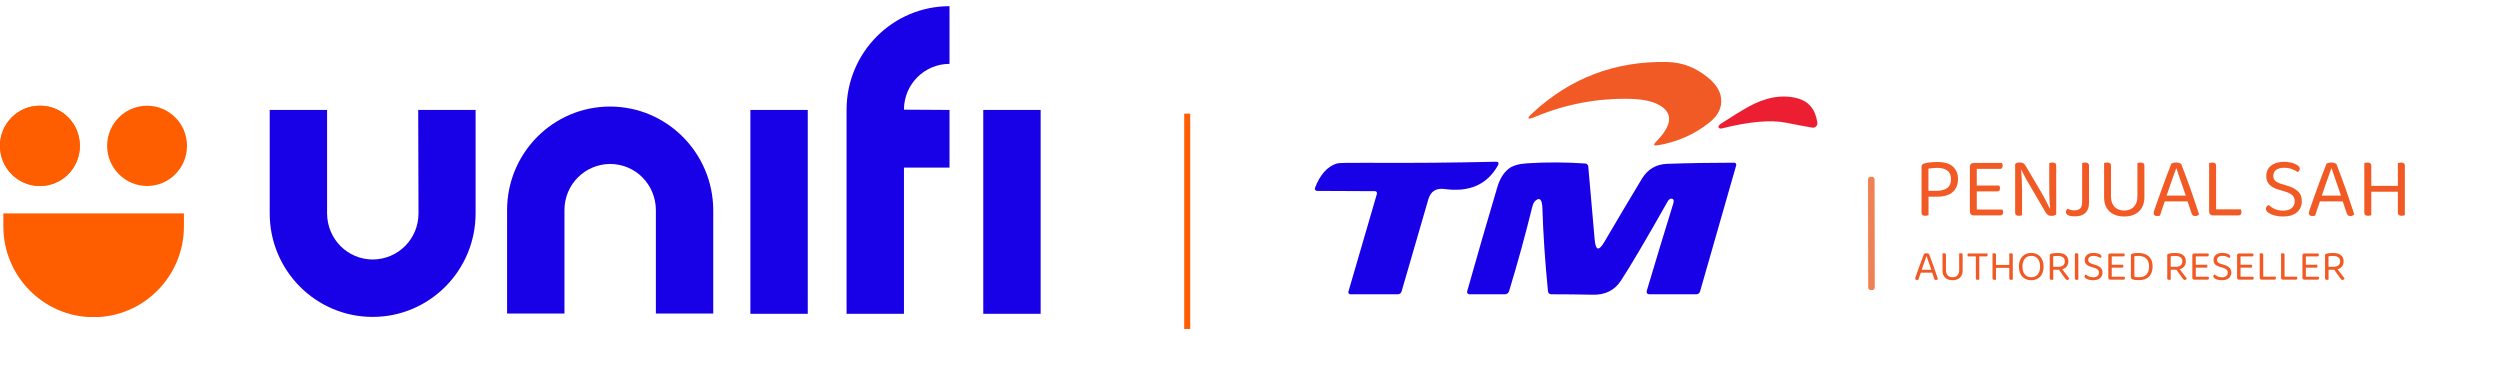
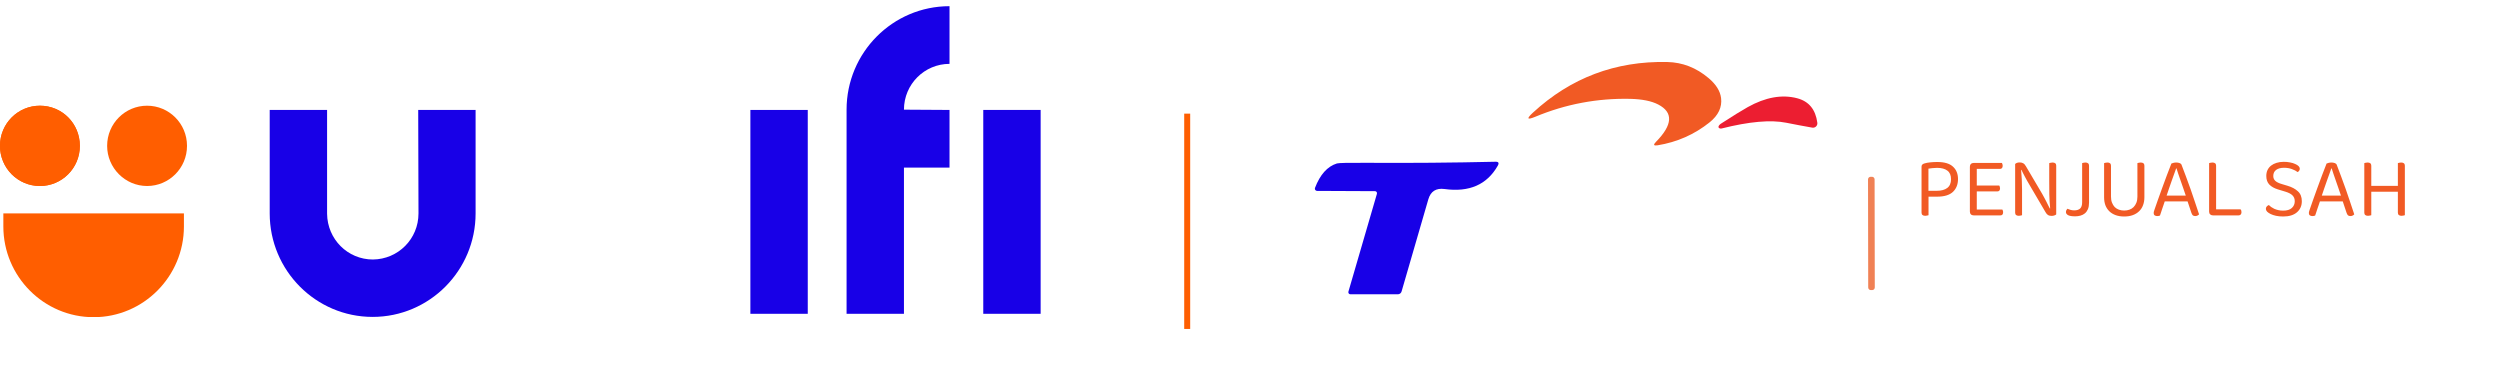
<svg xmlns="http://www.w3.org/2000/svg" width="418" height="62" viewBox="0 0 418 62" fill="none">
  <g clip-path="url(#clip0_146_390)">
    <path d="M13.351 24.387C13.351 28.122 10.342 31.099 6.674 31.099C2.958 31.099 -0.004 28.074 -0.004 24.387C-0.004 20.652 3.005 17.674 6.674 17.674C10.389 17.674 13.351 20.652 13.351 24.387Z" fill="#FF5E00" />
    <path d="M31.268 24.387C31.268 28.122 28.259 31.099 24.591 31.099C20.923 31.099 17.913 28.074 17.913 24.387C17.913 20.652 20.923 17.674 24.591 17.674C28.259 17.674 31.268 20.652 31.268 24.387Z" fill="#FF5E00" />
    <path d="M13.351 24.387C13.351 28.122 10.342 31.099 6.674 31.099C2.958 31.099 -0.004 28.074 -0.004 24.387C-0.004 20.652 3.005 17.674 6.674 17.674C10.389 17.674 13.351 20.652 13.351 24.387Z" fill="#FF5E00" />
    <path d="M0.56 37.86C0.56 46.227 7.332 53.034 15.656 53.034C23.98 53.034 30.752 46.227 30.752 37.86V35.685H0.56V37.86Z" fill="#FF5E00" />
    <path d="M173.996 18.383H164.402V52.467H173.996V18.383Z" fill="#1800E7" />
    <path d="M69.972 35.685C69.972 39.94 66.586 43.343 62.354 43.39C58.121 43.39 54.736 39.987 54.688 35.733C54.688 35.733 54.688 35.732 54.688 35.685V18.383H45.095V35.685C45.095 45.234 52.807 52.987 62.306 52.987C71.806 52.987 79.519 45.234 79.519 35.685V18.383H69.925L69.972 35.685Z" fill="#1800E7" />
    <path d="M135.057 18.383H125.464V52.467H135.057V18.383Z" fill="#1800E7" />
-     <path d="M101.997 17.816C92.498 17.816 84.786 25.569 84.786 35.118V52.42H94.379V35.118C94.379 30.863 97.765 27.459 101.997 27.412C106.23 27.412 109.616 30.816 109.663 35.071C109.663 35.071 109.663 35.07 109.663 35.118V52.42H119.256V35.118C119.209 25.569 111.497 17.816 101.997 17.816Z" fill="#1800E7" />
    <path d="M151.141 18.336C151.141 14.081 154.574 10.678 158.759 10.678V1.034C149.26 1.034 141.547 8.787 141.547 18.336V52.467H151.141V28.027H158.759V18.383L151.141 18.336Z" fill="#1800E7" />
  </g>
  <path d="M322.449 32.882V35.982C322.392 36.001 322.316 36.021 322.221 36.04C322.126 36.069 322.022 36.083 321.908 36.083C321.49 36.083 321.281 35.905 321.281 35.55V27.879C321.281 27.725 321.319 27.61 321.395 27.533C321.471 27.446 321.589 27.379 321.751 27.331C322.026 27.244 322.359 27.182 322.748 27.144C323.147 27.105 323.532 27.086 323.902 27.086C325.108 27.086 325.987 27.346 326.538 27.864C327.098 28.374 327.378 29.066 327.378 29.941C327.378 30.835 327.093 31.551 326.524 32.089C325.954 32.618 325.075 32.882 323.888 32.882H322.449ZM323.817 31.902C324.576 31.902 325.165 31.743 325.583 31.426C326.001 31.109 326.21 30.619 326.21 29.955C326.21 29.302 326.006 28.826 325.597 28.528C325.199 28.22 324.624 28.066 323.874 28.066C323.617 28.066 323.361 28.081 323.104 28.11C322.857 28.129 322.634 28.158 322.435 28.196V31.902H323.817ZM329.991 36.011C329.801 36.011 329.649 35.953 329.535 35.838C329.421 35.723 329.364 35.569 329.364 35.377V27.879C329.364 27.687 329.421 27.533 329.535 27.418C329.649 27.302 329.801 27.244 329.991 27.244H334.721C334.749 27.293 334.778 27.36 334.806 27.446C334.835 27.523 334.849 27.61 334.849 27.706C334.849 27.869 334.811 27.999 334.735 28.095C334.659 28.191 334.55 28.239 334.407 28.239H330.518V31.022H334.279C334.308 31.07 334.336 31.137 334.365 31.224C334.393 31.301 334.407 31.387 334.407 31.484C334.407 31.647 334.369 31.777 334.293 31.873C334.217 31.959 334.108 32.003 333.966 32.003H330.518V35.031H334.792C334.82 35.079 334.849 35.141 334.877 35.218C334.906 35.295 334.92 35.386 334.92 35.492C334.92 35.655 334.882 35.785 334.806 35.881C334.73 35.968 334.621 36.011 334.478 36.011H329.991ZM337.559 36.083C337.141 36.083 336.932 35.91 336.932 35.564V27.418C337.103 27.244 337.36 27.158 337.702 27.158C337.93 27.158 338.124 27.206 338.286 27.302C338.447 27.389 338.595 27.552 338.728 27.792L341.449 32.406C341.563 32.608 341.681 32.825 341.805 33.055C341.928 33.276 342.047 33.502 342.161 33.733C342.275 33.954 342.38 34.166 342.474 34.367C342.579 34.559 342.664 34.723 342.731 34.858L342.788 34.843C342.712 34.065 342.664 33.281 342.645 32.493C342.636 31.705 342.631 30.936 342.631 30.186V27.273C342.688 27.254 342.764 27.235 342.859 27.216C342.954 27.187 343.058 27.172 343.172 27.172C343.59 27.172 343.799 27.346 343.799 27.692V35.852C343.714 35.929 343.605 35.987 343.472 36.026C343.339 36.074 343.192 36.097 343.03 36.097C342.802 36.097 342.607 36.054 342.446 35.968C342.284 35.872 342.137 35.703 342.004 35.463L339.297 30.849C339.183 30.657 339.06 30.445 338.927 30.215C338.804 29.984 338.68 29.758 338.557 29.537C338.443 29.316 338.333 29.105 338.229 28.903C338.134 28.701 338.053 28.532 337.987 28.398L337.93 28.412C337.977 28.874 338.015 29.403 338.044 29.998C338.072 30.585 338.086 31.142 338.086 31.671V35.982C338.039 36.001 337.963 36.021 337.859 36.04C337.764 36.069 337.664 36.083 337.559 36.083ZM348.133 27.273C348.18 27.254 348.251 27.235 348.346 27.216C348.451 27.187 348.555 27.172 348.66 27.172C349.078 27.172 349.287 27.35 349.287 27.706V33.877C349.287 34.31 349.225 34.675 349.101 34.973C348.978 35.261 348.807 35.497 348.588 35.679C348.379 35.852 348.133 35.977 347.848 36.054C347.572 36.131 347.282 36.17 346.979 36.17C346.437 36.17 346.043 36.107 345.796 35.982C345.549 35.848 345.426 35.675 345.426 35.463C345.426 35.329 345.454 35.213 345.511 35.117C345.568 35.021 345.62 34.949 345.668 34.901C345.81 34.968 345.981 35.031 346.181 35.088C346.38 35.146 346.589 35.175 346.808 35.175C347.235 35.175 347.563 35.074 347.791 34.872C348.019 34.66 348.133 34.31 348.133 33.819V27.273ZM358.543 32.983C358.543 33.473 358.468 33.916 358.315 34.31C358.173 34.704 357.955 35.04 357.66 35.319C357.375 35.598 357.024 35.814 356.606 35.968C356.188 36.122 355.708 36.199 355.167 36.199C354.625 36.199 354.147 36.122 353.728 35.968C353.31 35.814 352.958 35.598 352.674 35.319C352.389 35.04 352.17 34.704 352.019 34.31C351.876 33.916 351.805 33.473 351.805 32.983V27.273C351.852 27.254 351.924 27.235 352.019 27.216C352.123 27.187 352.232 27.172 352.346 27.172C352.755 27.172 352.958 27.35 352.958 27.706V32.882C352.958 33.267 353.015 33.603 353.129 33.892C353.243 34.18 353.396 34.425 353.585 34.627C353.785 34.819 354.018 34.963 354.283 35.059C354.56 35.156 354.853 35.204 355.167 35.204C355.48 35.204 355.771 35.156 356.036 35.059C356.312 34.963 356.544 34.819 356.734 34.627C356.933 34.425 357.09 34.18 357.204 33.892C357.318 33.603 357.375 33.267 357.375 32.882V27.273C357.423 27.254 357.495 27.235 357.589 27.216C357.694 27.187 357.802 27.172 357.916 27.172C358.335 27.172 358.543 27.35 358.543 27.706V32.983ZM365.762 33.675H361.944C361.877 33.867 361.806 34.079 361.73 34.31C361.653 34.531 361.578 34.752 361.502 34.973C361.435 35.184 361.368 35.386 361.303 35.578C361.236 35.761 361.183 35.915 361.146 36.04C361.012 36.097 360.855 36.126 360.676 36.126C360.523 36.126 360.385 36.088 360.263 36.011C360.149 35.925 360.092 35.79 360.092 35.607C360.092 35.521 360.106 35.434 360.134 35.348C360.163 35.252 360.196 35.151 360.234 35.045C360.377 34.641 360.556 34.122 360.776 33.488C361.003 32.853 361.246 32.18 361.502 31.469C361.767 30.748 362.034 30.027 362.3 29.306C362.575 28.576 362.827 27.922 363.055 27.346C363.13 27.307 363.244 27.269 363.397 27.23C363.548 27.192 363.705 27.172 363.867 27.172C364.057 27.172 364.237 27.201 364.408 27.259C364.588 27.317 364.702 27.413 364.75 27.547C364.978 28.105 365.22 28.744 365.477 29.465C365.742 30.176 366.008 30.907 366.275 31.657C366.54 32.406 366.792 33.147 367.03 33.877C367.276 34.598 367.494 35.252 367.685 35.838C367.608 35.925 367.518 35.992 367.414 36.04C367.309 36.097 367.191 36.126 367.058 36.126C366.877 36.126 366.739 36.088 366.645 36.011C366.55 35.925 366.468 35.785 366.403 35.593L365.762 33.675ZM363.853 28.153C363.747 28.441 363.629 28.773 363.497 29.148C363.363 29.513 363.226 29.898 363.083 30.301C362.941 30.705 362.799 31.113 362.656 31.527C362.514 31.94 362.38 32.334 362.257 32.709H365.463C365.32 32.277 365.172 31.844 365.021 31.412C364.869 30.969 364.722 30.546 364.579 30.143C364.445 29.739 364.317 29.369 364.195 29.032C364.081 28.686 363.985 28.393 363.91 28.153H363.853ZM369.99 36.011C369.809 36.011 369.657 35.953 369.534 35.838C369.42 35.723 369.363 35.569 369.363 35.377V27.273C369.41 27.254 369.482 27.235 369.577 27.216C369.681 27.187 369.791 27.172 369.905 27.172C370.322 27.172 370.532 27.35 370.532 27.706V35.002H374.62C374.724 35.107 374.777 35.266 374.777 35.477C374.777 35.641 374.734 35.771 374.649 35.867C374.563 35.963 374.449 36.011 374.307 36.011H369.99ZM381.745 35.218C382.382 35.218 382.862 35.074 383.184 34.785C383.517 34.487 383.683 34.108 383.683 33.646C383.683 33.243 383.554 32.916 383.298 32.666C383.051 32.416 382.657 32.209 382.115 32.046L380.876 31.671C380.269 31.488 379.789 31.219 379.437 30.864C379.095 30.508 378.924 30.027 378.924 29.422C378.924 29.056 378.991 28.73 379.124 28.441C379.266 28.143 379.466 27.893 379.722 27.692C379.979 27.49 380.283 27.336 380.634 27.23C380.996 27.115 381.399 27.057 381.845 27.057C382.225 27.057 382.577 27.091 382.899 27.158C383.232 27.216 383.517 27.302 383.754 27.418C384.002 27.523 384.191 27.643 384.324 27.778C384.458 27.913 384.523 28.052 384.523 28.196C384.523 28.331 384.49 28.446 384.423 28.542C384.358 28.638 384.272 28.715 384.167 28.773C383.921 28.581 383.597 28.412 383.198 28.268C382.809 28.124 382.372 28.052 381.888 28.052C381.328 28.052 380.886 28.172 380.563 28.412C380.249 28.653 380.092 28.989 380.092 29.422C380.092 29.758 380.206 30.032 380.434 30.244C380.662 30.455 381.043 30.638 381.574 30.791L382.443 31.051C383.194 31.272 383.782 31.584 384.21 31.988C384.647 32.382 384.865 32.935 384.865 33.646C384.865 34.406 384.594 35.021 384.053 35.492C383.512 35.963 382.742 36.199 381.745 36.199C381.309 36.199 380.91 36.16 380.548 36.083C380.198 36.006 379.893 35.905 379.637 35.78C379.39 35.655 379.195 35.521 379.052 35.377C378.92 35.223 378.853 35.074 378.853 34.93C378.853 34.766 378.901 34.632 378.995 34.526C379.101 34.411 379.219 34.329 379.352 34.281C379.457 34.386 379.585 34.497 379.736 34.612C379.889 34.718 380.064 34.819 380.263 34.915C380.463 35.002 380.687 35.074 380.933 35.132C381.181 35.189 381.452 35.218 381.745 35.218ZM391.709 33.675H387.891C387.824 33.867 387.753 34.079 387.677 34.31C387.6 34.531 387.525 34.752 387.449 34.973C387.382 35.184 387.315 35.386 387.25 35.578C387.183 35.761 387.13 35.915 387.093 36.04C386.959 36.097 386.803 36.126 386.623 36.126C386.471 36.126 386.332 36.088 386.21 36.011C386.096 35.925 386.039 35.79 386.039 35.607C386.039 35.521 386.053 35.434 386.082 35.348C386.11 35.252 386.143 35.151 386.181 35.045C386.324 34.641 386.503 34.122 386.723 33.488C386.951 32.853 387.193 32.18 387.449 31.469C387.714 30.748 387.981 30.027 388.247 29.306C388.522 28.576 388.774 27.922 389.002 27.346C389.078 27.307 389.192 27.269 389.344 27.23C389.495 27.192 389.652 27.172 389.814 27.172C390.004 27.172 390.185 27.201 390.356 27.259C390.535 27.317 390.649 27.413 390.698 27.547C390.926 28.105 391.168 28.744 391.424 29.465C391.689 30.176 391.956 30.907 392.222 31.657C392.487 32.406 392.739 33.147 392.977 33.877C393.224 34.598 393.442 35.252 393.632 35.838C393.555 35.925 393.466 35.992 393.362 36.04C393.256 36.097 393.138 36.126 393.006 36.126C392.825 36.126 392.686 36.088 392.592 36.011C392.497 35.925 392.416 35.785 392.35 35.593L391.709 33.675ZM389.8 28.153C389.695 28.441 389.576 28.773 389.444 29.148C389.31 29.513 389.173 29.898 389.031 30.301C388.888 30.705 388.746 31.113 388.603 31.527C388.461 31.94 388.327 32.334 388.204 32.709H391.41C391.267 32.277 391.119 31.844 390.968 31.412C390.816 30.969 390.669 30.546 390.527 30.143C390.393 29.739 390.265 29.369 390.142 29.032C390.028 28.686 389.933 28.393 389.857 28.153H389.8ZM402.092 35.982C402.035 36.001 401.958 36.021 401.864 36.04C401.769 36.069 401.665 36.083 401.551 36.083C401.132 36.083 400.924 35.905 400.924 35.55V32.06H396.479V35.982C396.422 36.001 396.345 36.021 396.251 36.04C396.155 36.069 396.051 36.083 395.938 36.083C395.519 36.083 395.311 35.905 395.311 35.55V27.273C395.358 27.254 395.429 27.235 395.524 27.216C395.628 27.187 395.738 27.172 395.852 27.172C396.269 27.172 396.479 27.35 396.479 27.706V31.08H400.924V27.273C400.971 27.254 401.042 27.235 401.138 27.216C401.242 27.187 401.351 27.172 401.465 27.172C401.883 27.172 402.092 27.35 402.092 27.706V35.982Z" fill="#F15A24" />
-   <path d="M323.062 45.592H321.153C321.119 45.688 321.084 45.794 321.046 45.909C321.008 46.02 320.97 46.13 320.932 46.241C320.899 46.347 320.865 46.448 320.832 46.544C320.799 46.635 320.773 46.712 320.754 46.774C320.687 46.803 320.609 46.818 320.519 46.818C320.443 46.818 320.374 46.798 320.312 46.76C320.255 46.717 320.227 46.65 320.227 46.558C320.227 46.515 320.234 46.472 320.248 46.428C320.262 46.38 320.279 46.33 320.298 46.277C320.369 46.075 320.459 45.816 320.568 45.498C320.682 45.181 320.804 44.845 320.932 44.489C321.065 44.129 321.198 43.768 321.331 43.408C321.468 43.042 321.594 42.715 321.708 42.427C321.746 42.408 321.803 42.389 321.879 42.37C321.955 42.35 322.033 42.341 322.114 42.341C322.209 42.341 322.299 42.355 322.385 42.384C322.475 42.413 322.532 42.461 322.556 42.528C322.67 42.807 322.791 43.127 322.919 43.487C323.052 43.843 323.185 44.208 323.318 44.583C323.451 44.958 323.577 45.328 323.696 45.693C323.819 46.053 323.928 46.38 324.023 46.673C323.985 46.717 323.94 46.75 323.888 46.774C323.836 46.803 323.776 46.818 323.71 46.818C323.62 46.818 323.551 46.798 323.503 46.76C323.456 46.717 323.415 46.647 323.382 46.551L323.062 45.592ZM322.107 42.831C322.055 42.975 321.996 43.141 321.929 43.328C321.862 43.511 321.794 43.703 321.722 43.905C321.651 44.107 321.58 44.311 321.509 44.518C321.438 44.725 321.371 44.922 321.309 45.109H322.912C322.841 44.893 322.767 44.676 322.691 44.46C322.615 44.239 322.542 44.028 322.47 43.826C322.404 43.624 322.34 43.439 322.278 43.271C322.221 43.098 322.174 42.951 322.136 42.831H322.107ZM328.155 45.246C328.155 45.491 328.117 45.712 328.041 45.909C327.97 46.106 327.861 46.275 327.713 46.414C327.571 46.553 327.395 46.661 327.186 46.738C326.977 46.815 326.738 46.854 326.467 46.854C326.196 46.854 325.956 46.815 325.747 46.738C325.538 46.661 325.363 46.553 325.22 46.414C325.078 46.275 324.969 46.106 324.893 45.909C324.821 45.712 324.786 45.491 324.786 45.246V42.391C324.809 42.382 324.845 42.372 324.893 42.362C324.945 42.348 324.999 42.341 325.056 42.341C325.261 42.341 325.363 42.43 325.363 42.607V45.196C325.363 45.388 325.391 45.556 325.448 45.7C325.505 45.844 325.581 45.967 325.676 46.068C325.776 46.164 325.892 46.236 326.025 46.284C326.163 46.332 326.31 46.356 326.467 46.356C326.624 46.356 326.768 46.332 326.901 46.284C327.039 46.236 327.155 46.164 327.25 46.068C327.35 45.967 327.428 45.844 327.485 45.7C327.542 45.556 327.571 45.388 327.571 45.196V42.391C327.595 42.382 327.63 42.372 327.678 42.362C327.73 42.348 327.785 42.341 327.842 42.341C328.05 42.341 328.155 42.43 328.155 42.607V45.246ZM330.936 42.874V46.745C330.912 46.755 330.874 46.765 330.822 46.774C330.775 46.789 330.725 46.796 330.672 46.796C330.464 46.796 330.359 46.707 330.359 46.529V42.874H329.027C329.013 42.85 328.998 42.819 328.984 42.78C328.97 42.737 328.963 42.689 328.963 42.636C328.963 42.555 328.982 42.492 329.02 42.449C329.058 42.401 329.112 42.377 329.184 42.377H332.268C332.282 42.401 332.297 42.434 332.311 42.478C332.325 42.516 332.332 42.559 332.332 42.607C332.332 42.689 332.313 42.754 332.275 42.802C332.237 42.85 332.183 42.874 332.111 42.874H330.936ZM336.538 46.745C336.51 46.755 336.472 46.765 336.424 46.774C336.377 46.789 336.324 46.796 336.267 46.796C336.058 46.796 335.954 46.707 335.954 46.529V44.785H333.731V46.745C333.703 46.755 333.665 46.765 333.617 46.774C333.57 46.789 333.518 46.796 333.461 46.796C333.252 46.796 333.147 46.707 333.147 46.529V42.391C333.171 42.382 333.207 42.372 333.254 42.362C333.306 42.348 333.361 42.341 333.418 42.341C333.627 42.341 333.731 42.43 333.731 42.607V44.294H335.954V42.391C335.978 42.382 336.013 42.372 336.061 42.362C336.113 42.348 336.168 42.341 336.225 42.341C336.434 42.341 336.538 42.43 336.538 42.607V46.745ZM341.69 44.568C341.69 44.943 341.638 45.275 341.534 45.563C341.429 45.847 341.284 46.085 341.099 46.277C340.914 46.464 340.695 46.609 340.444 46.709C340.192 46.806 339.919 46.854 339.625 46.854C339.33 46.854 339.057 46.806 338.805 46.709C338.554 46.609 338.335 46.464 338.15 46.277C337.965 46.085 337.82 45.847 337.716 45.563C337.611 45.275 337.559 44.943 337.559 44.568C337.559 44.194 337.611 43.864 337.716 43.581C337.825 43.297 337.972 43.059 338.157 42.867C338.342 42.675 338.561 42.531 338.813 42.434C339.064 42.334 339.335 42.283 339.625 42.283C339.914 42.283 340.185 42.334 340.437 42.434C340.688 42.531 340.907 42.675 341.092 42.867C341.277 43.059 341.422 43.297 341.526 43.581C341.636 43.864 341.69 44.194 341.69 44.568ZM341.099 44.568C341.099 43.992 340.964 43.55 340.693 43.242C340.427 42.934 340.071 42.78 339.625 42.78C339.401 42.78 339.2 42.821 339.019 42.903C338.839 42.98 338.684 43.095 338.556 43.249C338.428 43.398 338.328 43.583 338.257 43.804C338.19 44.025 338.157 44.28 338.157 44.568C338.157 45.145 338.29 45.587 338.556 45.895C338.822 46.203 339.178 46.356 339.625 46.356C340.076 46.356 340.434 46.203 340.7 45.895C340.966 45.587 341.099 45.145 341.099 44.568ZM343.303 46.745C343.275 46.755 343.237 46.765 343.189 46.774C343.142 46.789 343.09 46.796 343.033 46.796C342.824 46.796 342.719 46.707 342.719 46.529V42.694C342.719 42.617 342.738 42.559 342.776 42.521C342.814 42.478 342.874 42.444 342.954 42.42C343.092 42.377 343.261 42.346 343.46 42.326C343.664 42.307 343.861 42.297 344.051 42.297C344.65 42.297 345.094 42.42 345.383 42.665C345.678 42.905 345.825 43.249 345.825 43.696C345.825 44.028 345.74 44.306 345.569 44.532C345.402 44.758 345.148 44.919 344.806 45.015C344.925 45.169 345.044 45.323 345.163 45.477C345.281 45.631 345.393 45.777 345.497 45.916C345.607 46.051 345.702 46.174 345.782 46.284C345.868 46.395 345.934 46.481 345.982 46.544C345.963 46.625 345.92 46.69 345.854 46.738C345.792 46.786 345.728 46.81 345.661 46.81C345.58 46.81 345.514 46.791 345.462 46.753C345.41 46.714 345.355 46.654 345.298 46.572L344.258 45.102H343.303V46.745ZM344.116 44.612C344.467 44.612 344.742 44.535 344.942 44.381C345.141 44.227 345.241 43.999 345.241 43.696C345.241 43.393 345.136 43.167 344.928 43.018C344.719 42.865 344.419 42.788 344.03 42.788C343.902 42.788 343.771 42.795 343.638 42.809C343.51 42.819 343.396 42.833 343.296 42.852V44.612H344.116ZM347.498 46.745C347.474 46.755 347.439 46.765 347.391 46.774C347.344 46.789 347.292 46.796 347.235 46.796C347.026 46.796 346.921 46.707 346.921 46.529V42.391C346.945 42.382 346.98 42.372 347.028 42.362C347.08 42.348 347.135 42.341 347.192 42.341C347.396 42.341 347.498 42.43 347.498 42.607V46.745ZM349.975 46.364C350.293 46.364 350.533 46.291 350.694 46.147C350.861 45.998 350.944 45.808 350.944 45.578C350.944 45.376 350.88 45.212 350.751 45.087C350.628 44.962 350.431 44.859 350.16 44.777L349.54 44.59C349.237 44.499 348.997 44.364 348.821 44.186C348.65 44.008 348.565 43.768 348.565 43.465C348.565 43.283 348.598 43.119 348.664 42.975C348.736 42.826 348.835 42.701 348.963 42.6C349.092 42.499 349.244 42.422 349.419 42.37C349.6 42.312 349.802 42.283 350.025 42.283C350.215 42.283 350.391 42.3 350.552 42.334C350.718 42.362 350.861 42.406 350.979 42.463C351.103 42.516 351.198 42.576 351.264 42.644C351.331 42.711 351.364 42.78 351.364 42.852C351.364 42.92 351.347 42.977 351.314 43.026C351.281 43.074 351.238 43.112 351.186 43.141C351.062 43.045 350.901 42.961 350.702 42.889C350.507 42.816 350.288 42.78 350.046 42.78C349.766 42.78 349.545 42.841 349.384 42.961C349.227 43.081 349.149 43.249 349.149 43.465C349.149 43.634 349.206 43.771 349.32 43.876C349.434 43.982 349.624 44.073 349.89 44.15L350.324 44.28C350.699 44.391 350.994 44.547 351.207 44.749C351.426 44.946 351.535 45.222 351.535 45.578C351.535 45.957 351.4 46.265 351.129 46.5C350.858 46.736 350.474 46.854 349.975 46.854C349.757 46.854 349.557 46.834 349.377 46.796C349.201 46.758 349.049 46.707 348.921 46.645C348.797 46.582 348.7 46.515 348.629 46.443C348.562 46.366 348.529 46.291 348.529 46.219C348.529 46.138 348.553 46.07 348.6 46.017C348.652 45.96 348.712 45.919 348.778 45.895C348.831 45.948 348.895 46.003 348.971 46.061C349.047 46.114 349.134 46.164 349.234 46.212C349.334 46.255 349.445 46.291 349.569 46.32C349.692 46.349 349.828 46.364 349.975 46.364ZM352.82 46.76C352.725 46.76 352.649 46.731 352.592 46.673C352.535 46.616 352.507 46.539 352.507 46.443V42.694C352.507 42.598 352.535 42.521 352.592 42.463C352.649 42.406 352.725 42.377 352.82 42.377H355.185C355.199 42.401 355.214 42.434 355.228 42.478C355.242 42.516 355.249 42.559 355.249 42.607C355.249 42.689 355.231 42.754 355.192 42.802C355.154 42.85 355.1 42.874 355.029 42.874H353.084V44.266H354.964C354.979 44.29 354.993 44.323 355.007 44.367C355.021 44.405 355.029 44.448 355.029 44.496C355.029 44.578 355.01 44.643 354.972 44.691C354.933 44.734 354.879 44.756 354.808 44.756H353.084V46.27H355.221C355.235 46.294 355.249 46.325 355.264 46.364C355.278 46.402 355.285 46.448 355.285 46.5C355.285 46.582 355.266 46.647 355.228 46.695C355.19 46.738 355.135 46.76 355.064 46.76H352.82ZM359.325 44.518C359.325 44.21 359.278 43.948 359.183 43.732C359.093 43.511 358.968 43.331 358.805 43.191C358.649 43.052 358.463 42.951 358.25 42.889C358.042 42.821 357.815 42.788 357.573 42.788C357.422 42.788 357.288 42.792 357.174 42.802C357.066 42.812 356.963 42.826 356.868 42.845V46.277C356.982 46.306 357.103 46.325 357.231 46.335C357.365 46.344 357.5 46.349 357.637 46.349C358.198 46.349 358.619 46.195 358.898 45.888C359.183 45.58 359.325 45.123 359.325 44.518ZM359.917 44.518C359.917 44.912 359.862 45.256 359.753 45.549C359.649 45.837 359.496 46.078 359.297 46.27C359.103 46.462 358.865 46.606 358.584 46.702C358.305 46.794 357.992 46.839 357.644 46.839C357.493 46.839 357.322 46.832 357.131 46.818C356.942 46.808 356.761 46.777 356.59 46.724C356.39 46.661 356.291 46.551 356.291 46.392V42.687C356.291 42.61 356.311 42.552 356.348 42.514C356.386 42.47 356.446 42.437 356.526 42.413C356.674 42.365 356.839 42.334 357.024 42.319C357.21 42.305 357.395 42.297 357.58 42.297C357.928 42.297 358.243 42.346 358.527 42.442C358.818 42.533 359.065 42.672 359.268 42.86C359.473 43.042 359.632 43.273 359.746 43.552C359.86 43.826 359.917 44.148 359.917 44.518ZM362.948 46.745C362.92 46.755 362.881 46.765 362.834 46.774C362.787 46.789 362.735 46.796 362.678 46.796C362.468 46.796 362.364 46.707 362.364 46.529V42.694C362.364 42.617 362.383 42.559 362.421 42.521C362.46 42.478 362.518 42.444 362.599 42.42C362.737 42.377 362.905 42.346 363.105 42.326C363.309 42.307 363.507 42.297 363.696 42.297C364.295 42.297 364.739 42.42 365.028 42.665C365.323 42.905 365.47 43.249 365.47 43.696C365.47 44.028 365.384 44.306 365.213 44.532C365.047 44.758 364.793 44.919 364.451 45.015C364.569 45.169 364.689 45.323 364.807 45.477C364.926 45.631 365.038 45.777 365.142 45.916C365.252 46.051 365.346 46.174 365.427 46.284C365.513 46.395 365.58 46.481 365.627 46.544C365.608 46.625 365.565 46.69 365.498 46.738C365.437 46.786 365.373 46.81 365.306 46.81C365.225 46.81 365.159 46.791 365.107 46.753C365.054 46.714 365 46.654 364.943 46.572L363.903 45.102H362.948V46.745ZM363.76 44.612C364.112 44.612 364.387 44.535 364.587 44.381C364.786 44.227 364.886 43.999 364.886 43.696C364.886 43.393 364.782 43.167 364.572 43.018C364.363 42.865 364.064 42.788 363.675 42.788C363.547 42.788 363.415 42.795 363.283 42.809C363.155 42.819 363.041 42.833 362.941 42.852V44.612H363.76ZM366.872 46.76C366.778 46.76 366.701 46.731 366.644 46.673C366.587 46.616 366.558 46.539 366.558 46.443V42.694C366.558 42.598 366.587 42.521 366.644 42.463C366.701 42.406 366.778 42.377 366.872 42.377H369.237C369.251 42.401 369.265 42.434 369.279 42.478C369.294 42.516 369.301 42.559 369.301 42.607C369.301 42.689 369.282 42.754 369.244 42.802C369.207 42.85 369.151 42.874 369.08 42.874H367.135V44.266H369.016C369.03 44.29 369.044 44.323 369.059 44.367C369.073 44.405 369.08 44.448 369.08 44.496C369.08 44.578 369.061 44.643 369.023 44.691C368.986 44.734 368.93 44.756 368.859 44.756H367.135V46.27H369.272C369.286 46.294 369.301 46.325 369.315 46.364C369.329 46.402 369.336 46.448 369.336 46.5C369.336 46.582 369.318 46.647 369.279 46.695C369.242 46.738 369.187 46.76 369.116 46.76H366.872ZM371.512 46.364C371.83 46.364 372.07 46.291 372.231 46.147C372.398 45.998 372.481 45.808 372.481 45.578C372.481 45.376 372.416 45.212 372.288 45.087C372.164 44.962 371.968 44.859 371.697 44.777L371.077 44.59C370.774 44.499 370.533 44.364 370.358 44.186C370.187 44.008 370.101 43.768 370.101 43.465C370.101 43.283 370.134 43.119 370.201 42.975C370.272 42.826 370.372 42.701 370.5 42.6C370.629 42.499 370.781 42.422 370.956 42.37C371.137 42.312 371.338 42.283 371.562 42.283C371.751 42.283 371.928 42.3 372.089 42.334C372.255 42.362 372.398 42.406 372.516 42.463C372.64 42.516 372.734 42.576 372.801 42.644C372.868 42.711 372.901 42.78 372.901 42.852C372.901 42.92 372.884 42.977 372.851 43.026C372.818 43.074 372.775 43.112 372.723 43.141C372.599 43.045 372.438 42.961 372.238 42.889C372.043 42.816 371.825 42.78 371.583 42.78C371.302 42.78 371.082 42.841 370.921 42.961C370.764 43.081 370.686 43.249 370.686 43.465C370.686 43.634 370.742 43.771 370.856 43.876C370.97 43.982 371.16 44.073 371.426 44.15L371.861 44.28C372.236 44.391 372.53 44.547 372.744 44.749C372.962 44.946 373.072 45.222 373.072 45.578C373.072 45.957 372.936 46.265 372.666 46.5C372.395 46.736 372.01 46.854 371.512 46.854C371.294 46.854 371.094 46.834 370.913 46.796C370.738 46.758 370.586 46.707 370.458 46.645C370.334 46.582 370.237 46.515 370.166 46.443C370.099 46.366 370.066 46.291 370.066 46.219C370.066 46.138 370.09 46.07 370.137 46.017C370.19 45.96 370.248 45.919 370.315 45.895C370.368 45.948 370.432 46.003 370.507 46.061C370.583 46.114 370.671 46.164 370.771 46.212C370.871 46.255 370.982 46.291 371.106 46.32C371.23 46.349 371.365 46.364 371.512 46.364ZM374.357 46.76C374.263 46.76 374.186 46.731 374.129 46.673C374.072 46.616 374.043 46.539 374.043 46.443V42.694C374.043 42.598 374.072 42.521 374.129 42.463C374.186 42.406 374.263 42.377 374.357 42.377H376.722C376.736 42.401 376.75 42.434 376.765 42.478C376.779 42.516 376.786 42.559 376.786 42.607C376.786 42.689 376.767 42.754 376.729 42.802C376.692 42.85 376.636 42.874 376.565 42.874H374.62V44.266H376.501C376.515 44.29 376.529 44.323 376.544 44.367C376.558 44.405 376.565 44.448 376.565 44.496C376.565 44.578 376.547 44.643 376.508 44.691C376.471 44.734 376.415 44.756 376.344 44.756H374.62V46.27H376.757C376.772 46.294 376.786 46.325 376.8 46.364C376.814 46.402 376.822 46.448 376.822 46.5C376.822 46.582 376.803 46.647 376.765 46.695C376.727 46.738 376.672 46.76 376.601 46.76H374.357ZM378.141 46.76C378.051 46.76 377.975 46.731 377.913 46.673C377.856 46.616 377.827 46.539 377.827 46.443V42.391C377.852 42.382 377.887 42.372 377.934 42.362C377.987 42.348 378.041 42.341 378.098 42.341C378.307 42.341 378.411 42.43 378.411 42.607V46.255H380.456C380.509 46.308 380.534 46.388 380.534 46.493C380.534 46.575 380.513 46.64 380.47 46.688C380.427 46.736 380.37 46.76 380.299 46.76H378.141ZM381.71 46.76C381.62 46.76 381.544 46.731 381.482 46.673C381.425 46.616 381.396 46.539 381.396 46.443V42.391C381.42 42.382 381.456 42.372 381.503 42.362C381.556 42.348 381.61 42.341 381.667 42.341C381.876 42.341 381.98 42.43 381.98 42.607V46.255H384.025C384.077 46.308 384.103 46.388 384.103 46.493C384.103 46.575 384.082 46.64 384.039 46.688C383.996 46.736 383.939 46.76 383.868 46.76H381.71ZM385.278 46.76C385.184 46.76 385.107 46.731 385.05 46.673C384.993 46.616 384.965 46.539 384.965 46.443V42.694C384.965 42.598 384.993 42.521 385.05 42.463C385.107 42.406 385.184 42.377 385.278 42.377H387.643C387.657 42.401 387.672 42.434 387.686 42.478C387.7 42.516 387.707 42.559 387.707 42.607C387.707 42.689 387.689 42.754 387.65 42.802C387.613 42.85 387.558 42.874 387.487 42.874H385.542V44.266H387.422C387.437 44.29 387.451 44.323 387.465 44.367C387.479 44.405 387.487 44.448 387.487 44.496C387.487 44.578 387.468 44.643 387.43 44.691C387.392 44.734 387.337 44.756 387.266 44.756H385.542V46.27H387.679C387.693 46.294 387.707 46.325 387.722 46.364C387.736 46.402 387.743 46.448 387.743 46.5C387.743 46.582 387.724 46.647 387.686 46.695C387.649 46.738 387.593 46.76 387.522 46.76H385.278ZM389.333 46.745C389.304 46.755 389.267 46.765 389.219 46.774C389.172 46.789 389.119 46.796 389.062 46.796C388.854 46.796 388.749 46.707 388.749 46.529V42.694C388.749 42.617 388.769 42.559 388.806 42.521C388.844 42.478 388.904 42.444 388.984 42.42C389.122 42.377 389.29 42.346 389.49 42.326C389.695 42.307 389.891 42.297 390.081 42.297C390.679 42.297 391.124 42.42 391.413 42.665C391.708 42.905 391.855 43.249 391.855 43.696C391.855 44.028 391.769 44.306 391.598 44.532C391.433 44.758 391.178 44.919 390.836 45.015C390.956 45.169 391.074 45.323 391.192 45.477C391.312 45.631 391.423 45.777 391.527 45.916C391.637 46.051 391.732 46.174 391.812 46.284C391.897 46.395 391.964 46.481 392.011 46.544C391.993 46.625 391.95 46.69 391.883 46.738C391.822 46.786 391.758 46.81 391.691 46.81C391.611 46.81 391.544 46.791 391.491 46.753C391.44 46.714 391.384 46.654 391.327 46.572L390.287 45.102H389.333V46.745ZM390.145 44.612C390.497 44.612 390.772 44.535 390.971 44.381C391.171 44.227 391.27 43.999 391.27 43.696C391.27 43.393 391.166 43.167 390.957 43.018C390.749 42.865 390.45 42.788 390.059 42.788C389.931 42.788 389.802 42.795 389.668 42.809C389.539 42.819 389.425 42.833 389.326 42.852V44.612H390.145Z" fill="#F15A24" />
  <path d="M256.295 18.845C262.623 13.008 270.111 10.183 278.759 10.368C281.308 10.422 283.612 11.317 285.67 13.053C286.918 14.101 287.616 15.214 287.764 16.393C287.953 17.926 287.311 19.282 285.838 20.461C283.313 22.484 280.418 23.762 277.153 24.295C276.484 24.403 276.39 24.214 276.869 23.729C279.678 20.88 279.805 18.794 277.25 17.471C276.132 16.89 274.574 16.576 272.575 16.528C267.074 16.409 261.786 17.405 256.712 19.518C255.328 20.093 255.188 19.868 256.295 18.845Z" fill="#F15A24" />
  <path d="M298.667 20.524C296.064 20.003 292.456 20.323 287.843 21.485C287.776 21.502 287.706 21.505 287.638 21.496C287.57 21.486 287.508 21.463 287.457 21.43C287.405 21.396 287.368 21.353 287.347 21.304C287.326 21.256 287.322 21.203 287.337 21.152C287.391 20.973 287.544 20.802 287.799 20.64C289.792 19.354 291.265 18.444 292.217 17.911C295.186 16.253 297.945 15.759 300.494 16.429C302.446 16.944 303.567 18.309 303.857 20.524C303.873 20.637 303.862 20.753 303.825 20.861C303.787 20.969 303.725 21.067 303.643 21.146C303.561 21.226 303.461 21.285 303.352 21.319C303.243 21.353 303.127 21.36 303.014 21.341C301.606 21.096 300.157 20.823 298.667 20.524Z" fill="#EC1E31" />
  <path d="M229.909 31.963L220.212 31.919C220.152 31.918 220.092 31.902 220.039 31.874C219.986 31.846 219.94 31.805 219.906 31.756C219.872 31.706 219.851 31.649 219.844 31.59C219.837 31.531 219.844 31.471 219.866 31.416C220.718 29.189 221.939 27.827 223.53 27.33C223.826 27.24 225.461 27.204 228.436 27.222C235.711 27.27 242.915 27.21 250.048 27.043C250.557 27.031 250.684 27.249 250.43 27.698C248.632 30.871 245.666 32.173 241.531 31.604C240.112 31.413 239.207 31.987 238.816 33.328L234.345 48.727C234.306 48.865 234.226 48.986 234.115 49.072C234.005 49.158 233.87 49.204 233.733 49.203H225.784C225.73 49.204 225.678 49.192 225.63 49.169C225.582 49.145 225.541 49.111 225.509 49.068C225.477 49.025 225.455 48.975 225.446 48.922C225.437 48.869 225.44 48.815 225.455 48.763L230.219 32.412C230.235 32.36 230.238 32.305 230.23 32.251C230.222 32.197 230.202 32.147 230.172 32.103C230.141 32.059 230.102 32.024 230.056 32C230.011 31.975 229.96 31.963 229.909 31.963Z" fill="#1800E7" />
-   <path d="M278.847 33.66C275.103 40.269 272.486 44.702 270.995 46.959C269.948 48.545 268.396 49.317 266.337 49.275C263.971 49.227 261.647 49.203 259.364 49.203C259.228 49.204 259.096 49.152 258.996 49.059C258.896 48.966 258.834 48.838 258.823 48.701C258.338 43.822 258.027 39.198 257.891 34.828C257.844 33.391 257.471 32.954 256.773 33.517C256.513 33.732 256.327 34.065 256.214 34.513C255.055 39.224 253.757 43.945 252.32 48.674C252.274 48.827 252.181 48.962 252.054 49.057C251.928 49.153 251.775 49.204 251.619 49.203H245.683C245.623 49.203 245.564 49.188 245.51 49.161C245.457 49.134 245.41 49.095 245.374 49.047C245.338 48.999 245.313 48.944 245.302 48.885C245.291 48.827 245.294 48.767 245.311 48.709C247.014 42.663 248.7 36.842 250.368 31.245C250.764 29.922 251.385 28.916 252.231 28.228C252.881 27.701 253.925 27.393 255.363 27.303C258.598 27.1 261.833 27.112 265.069 27.339C265.195 27.349 265.313 27.403 265.402 27.492C265.492 27.581 265.546 27.699 265.557 27.824L266.63 40.072C266.79 41.897 267.325 42.029 268.236 40.467C270.495 36.618 272.595 33.086 274.535 29.871C275.499 28.285 276.91 27.459 278.767 27.393C282.31 27.267 286.045 27.204 289.972 27.204C290.025 27.205 290.076 27.218 290.123 27.242C290.169 27.266 290.21 27.301 290.241 27.344C290.272 27.386 290.293 27.436 290.301 27.488C290.31 27.54 290.307 27.594 290.292 27.644L284.25 48.727C284.212 48.864 284.13 48.985 284.018 49.07C283.906 49.156 283.769 49.203 283.629 49.203H275.715C275.652 49.203 275.589 49.188 275.533 49.159C275.476 49.13 275.427 49.089 275.389 49.037C275.351 48.986 275.326 48.926 275.315 48.863C275.303 48.8 275.307 48.735 275.325 48.674C276.833 43.603 278.318 38.716 279.778 34.011C279.855 33.747 279.861 33.547 279.796 33.409C279.719 33.259 279.589 33.194 279.406 33.212C279.305 33.222 279.201 33.269 279.104 33.347C279.006 33.425 278.918 33.533 278.847 33.66Z" fill="#1800E7" />
  <path d="M312.997 29.557L312.766 29.557C312.526 29.558 312.332 29.755 312.333 29.998L312.364 48.064C312.364 48.307 312.559 48.504 312.799 48.503L313.03 48.503C313.27 48.502 313.464 48.305 313.464 48.062L313.433 29.996C313.432 29.753 313.237 29.556 312.997 29.557Z" fill="#F08155" />
  <line x1="198.5" y1="19" x2="198.5" y2="55" stroke="#FE5E01" />
  <defs>
    <clipPath id="clip0_146_390">
      <rect width="174" height="52" fill="white" transform="translate(0 1)" />
    </clipPath>
  </defs>
</svg>